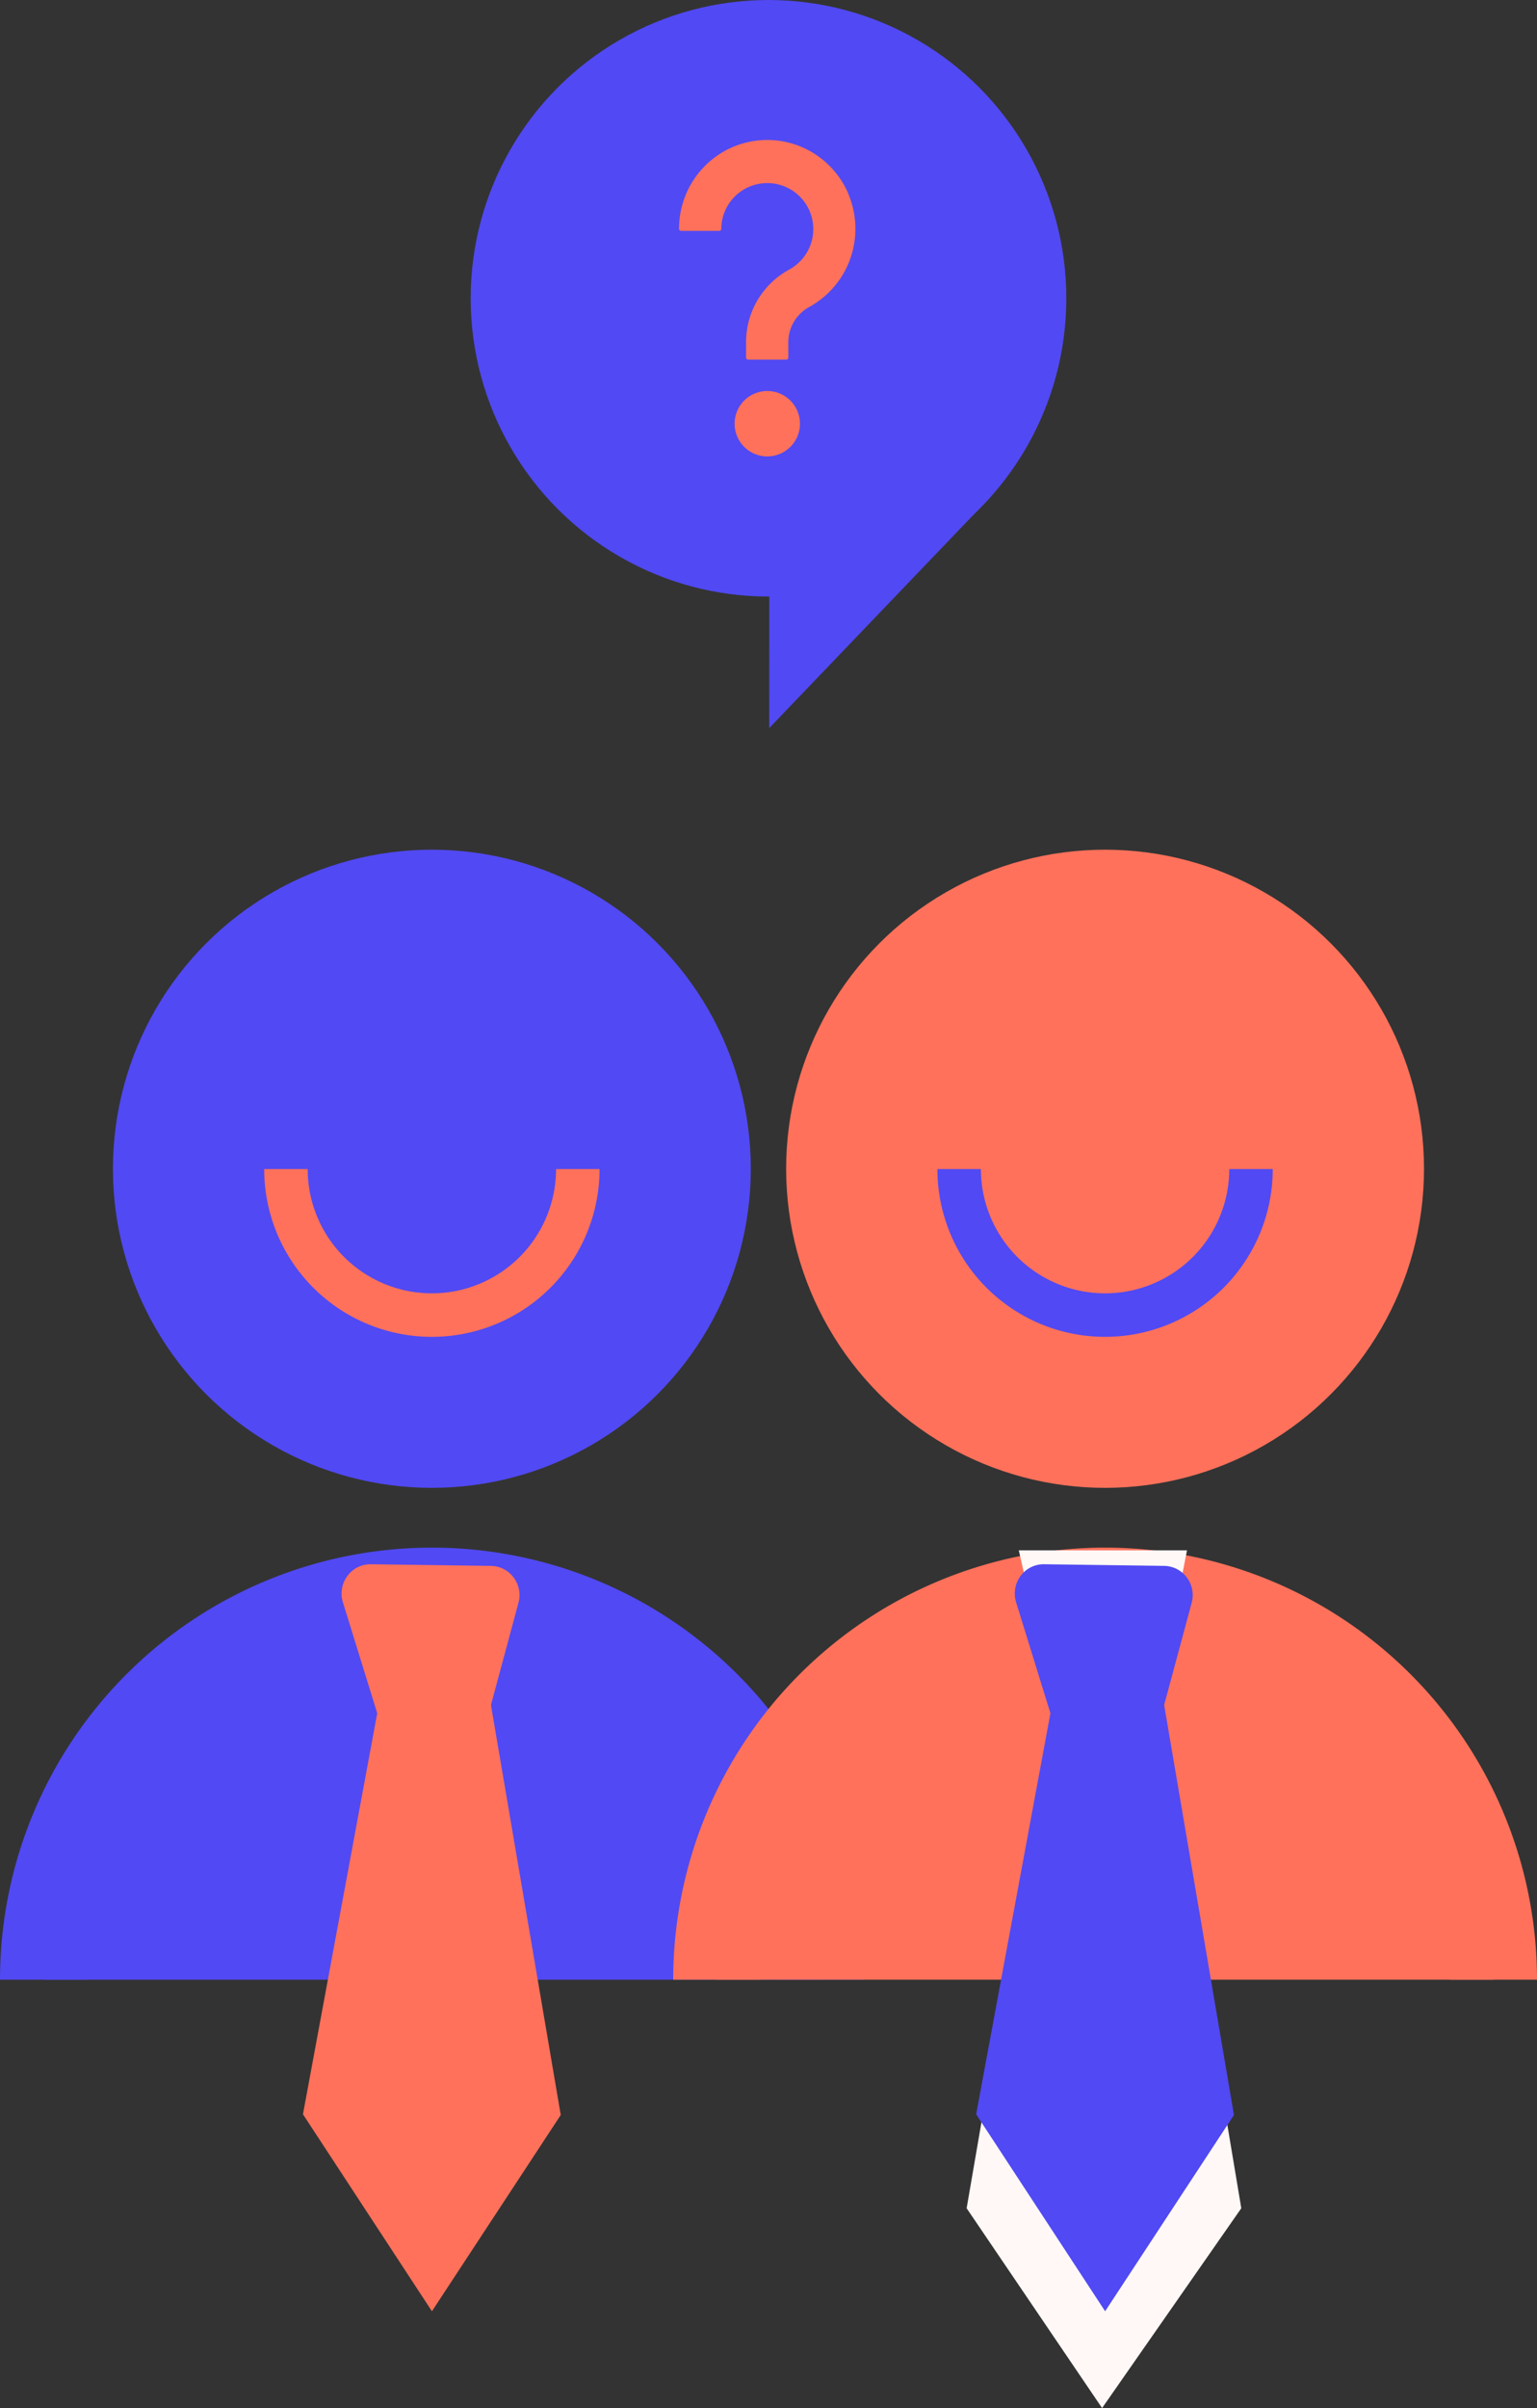
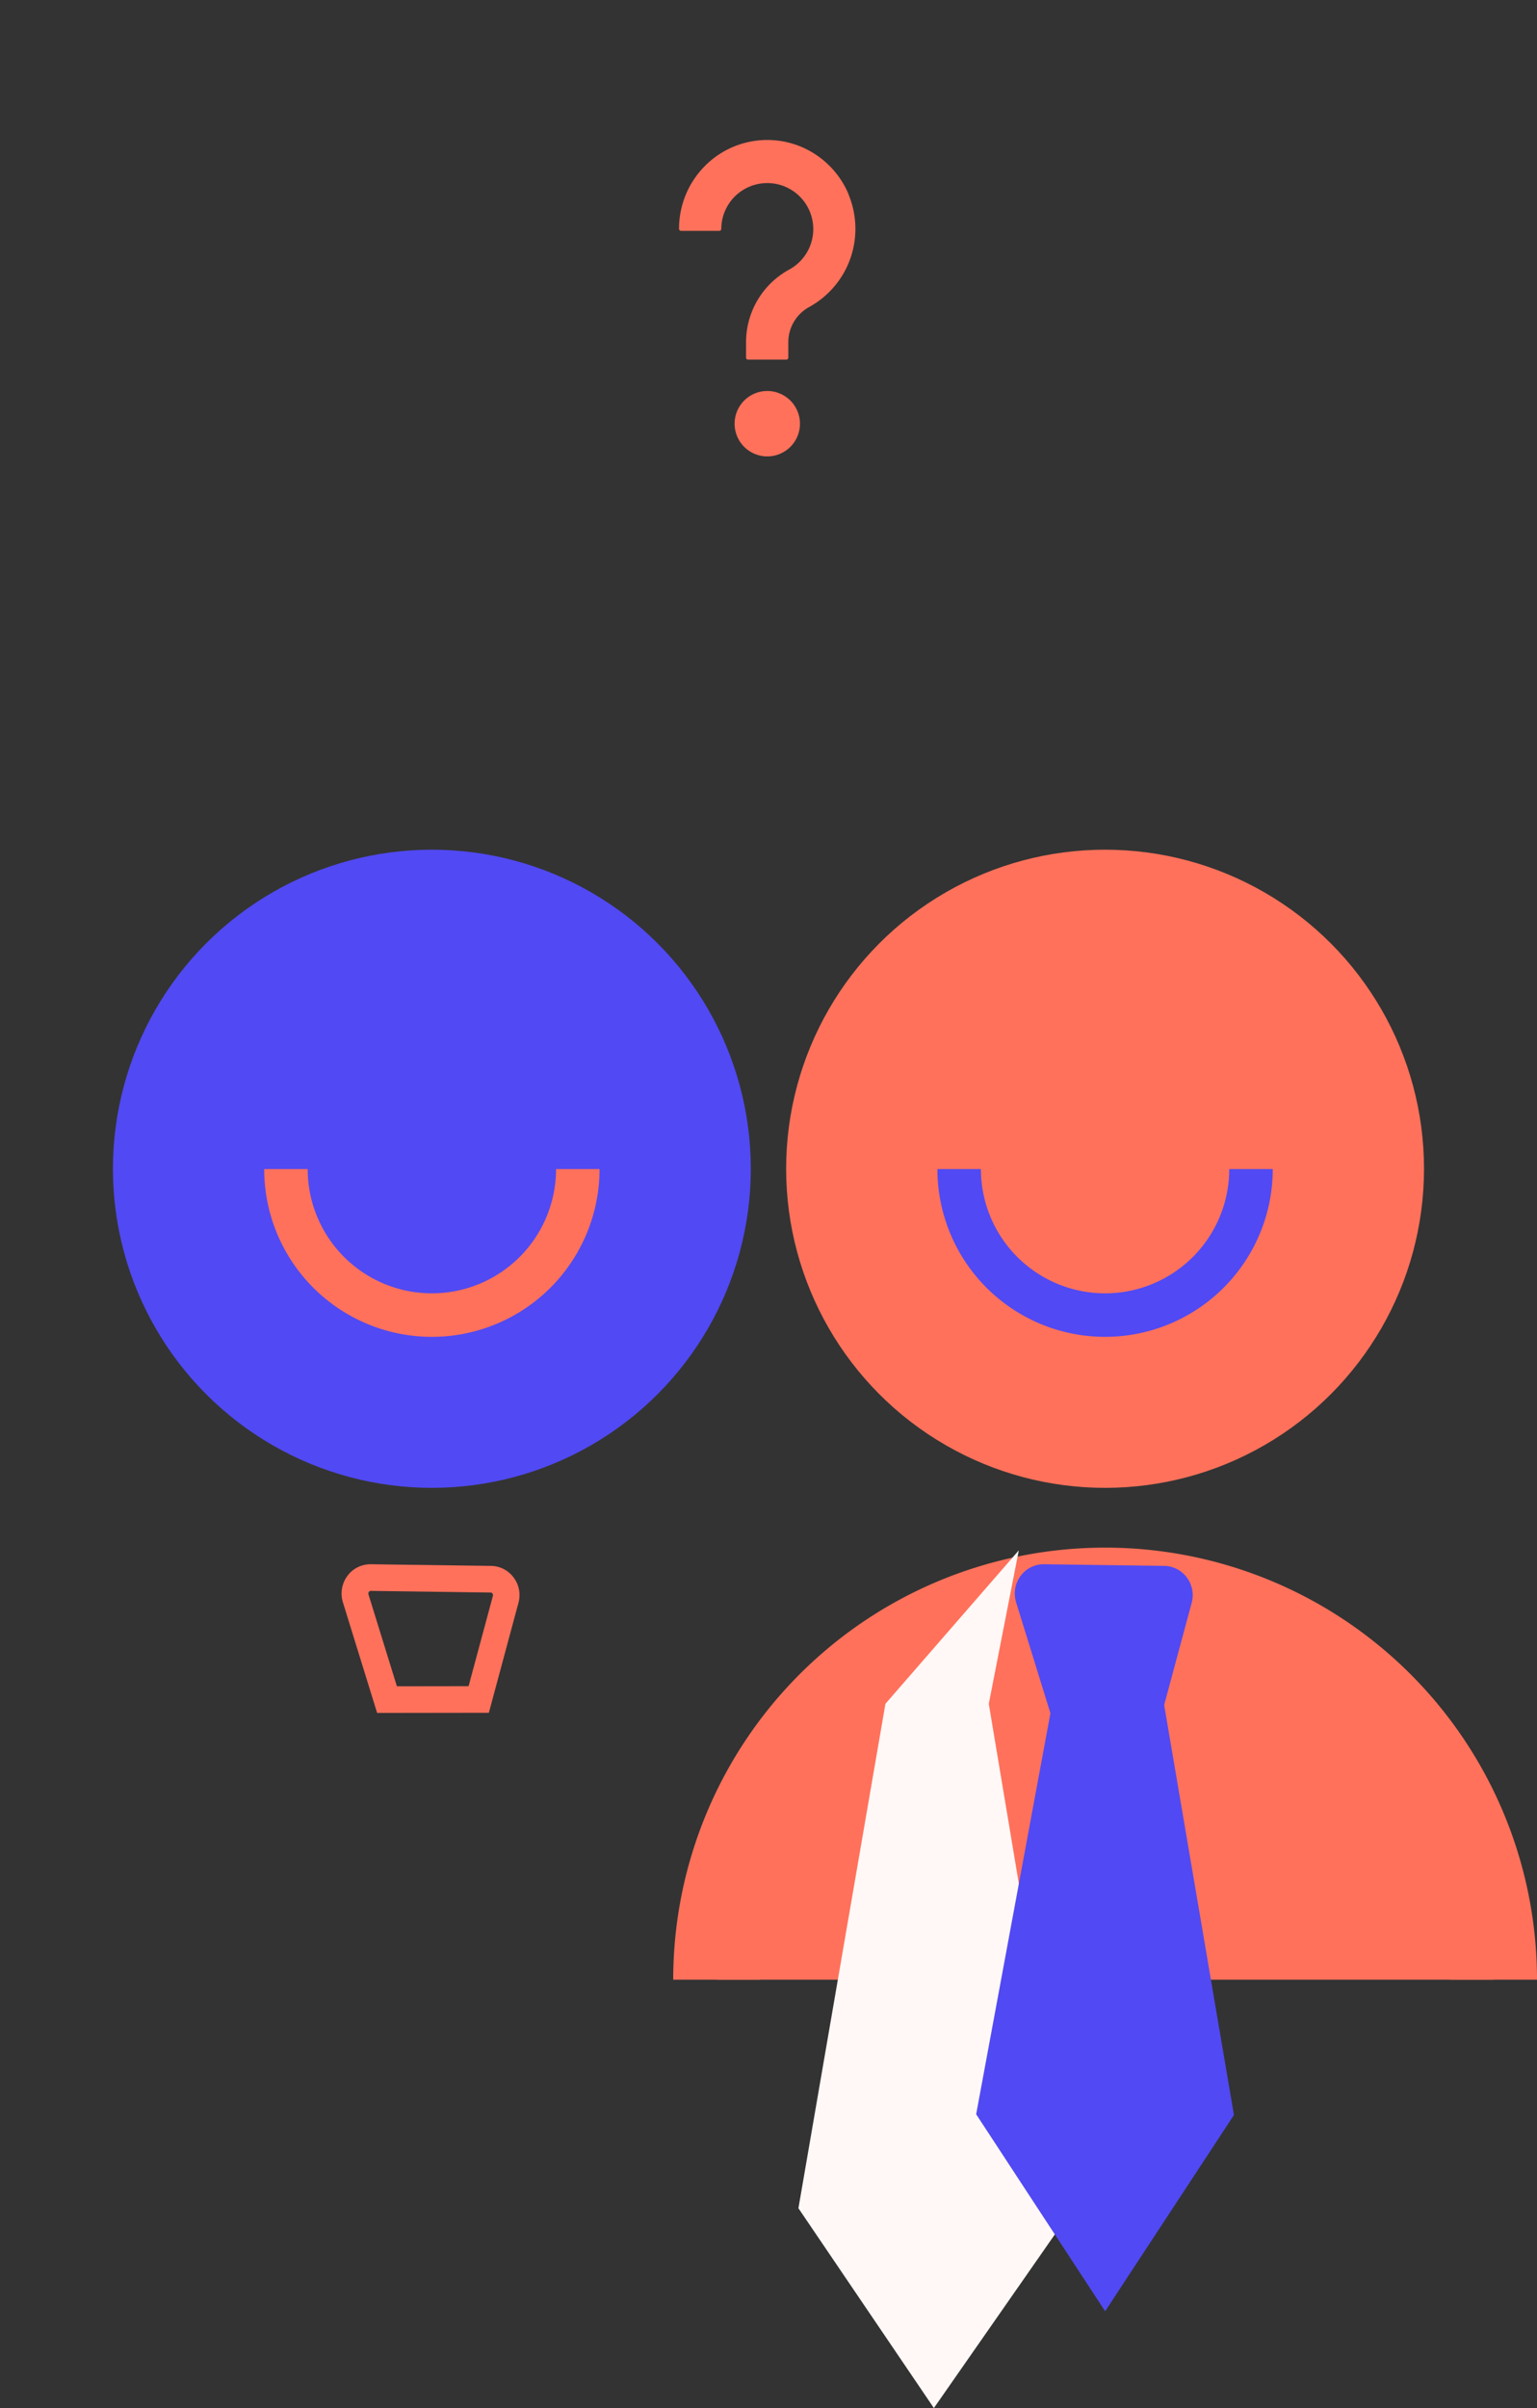
<svg xmlns="http://www.w3.org/2000/svg" width="53" height="83" viewBox="0 0 53 83">
  <rect x="0" y="0" width="53" height="83" fill="#333333" stroke="none" />
  <g transform="translate(-71.5 -612.375)">
    <g transform="translate(73 643.162)">
      <g transform="translate(0 0)">
        <circle cx="9.498" cy="9.498" r="9.498" transform="translate(3.894)" fill="#5149f3" stroke="#5149f3" stroke-miterlimit="10" stroke-width="3" />
-         <path d="M1255.49,543.533a13.393,13.393,0,0,1,26.786,0" transform="translate(-1255.49 -506.084)" fill="#5149f3" stroke="#5149f3" stroke-miterlimit="10" stroke-width="3" />
        <path d="M1280.055,506.488a5.032,5.032,0,0,1-10.064,0" transform="translate(-1261.631 -496.979)" fill="none" stroke="#ff715b" stroke-miterlimit="10" stroke-width="1.5" />
      </g>
      <g transform="translate(8.948 22.919)">
        <g transform="translate(0 4.221)">
-           <path d="M660.531,376.2l-4.447-6.79.078-.423,2.661-14.362,3.6-.162,2.55,14.972Zm-1.268-3.946,1.269,1.938,3.285-5-.711-4.175-1.6-9.41-1.755.079-2.5,13.49Z" transform="translate(-656.085 -354.463)" fill="#ff715b" />
-         </g>
+           </g>
        <g transform="translate(1.394 0) rotate(3)">
          <path d="M1.44,5.267.062,1.521A1.022,1.022,0,0,1,.172.6.986.986,0,0,1,.96.16L5.093,0a.989.989,0,0,1,.8.355,1.011,1.011,0,0,1,.215.868L5.287,5.06ZM5.132.918h0L1,1.077a.075.075,0,0,0-.061.036.1.1,0,0,0-.01.091l1.144,3.11,2.468-.133.674-3.15a.1.1,0,0,0-.02-.085A.073.073,0,0,0,5.132.918Z" transform="translate(0 0)" fill="#ff715b" />
        </g>
      </g>
-       <path d="M1027.747-18459.77h4.676l-.834,4.262,2.342,14.012-3.868,5.549-3.764-5.549,2.42-14.012Z" transform="translate(-1016.723 18483.566)" fill="#ff715b" />
      <g transform="translate(23.214)">
        <g transform="translate(0 0)">
          <circle cx="9.498" cy="9.498" r="9.498" transform="translate(3.894)" fill="#ff715b" stroke="#ff715b" stroke-miterlimit="10" stroke-width="3" />
          <path d="M1255.49,543.533a13.393,13.393,0,0,1,26.786,0" transform="translate(-1255.49 -506.084)" fill="#ff715b" stroke="#ff715b" stroke-miterlimit="10" stroke-width="3" />
          <path d="M1280.055,506.488a5.032,5.032,0,0,1-10.064,0" transform="translate(-1261.631 -496.979)" fill="none" stroke="#5149f3" stroke-miterlimit="10" stroke-width="1.5" />
        </g>
-         <path d="M1028.1-18459.77h5.8l-1.035,5.289,2.907,17.387-4.8,6.887-4.671-6.887,3-17.387Z" transform="translate(-1017.683 18482.42)" fill="#fff8f6" />
+         <path d="M1028.1-18459.77l-1.035,5.289,2.907,17.387-4.8,6.887-4.671-6.887,3-17.387Z" transform="translate(-1017.683 18482.42)" fill="#fff8f6" />
        <g transform="translate(8.948 22.919)">
          <g transform="translate(0 4.221)">
            <path d="M660.531,376.2l-4.447-6.79.078-.423,2.661-14.362,3.6-.162,2.55,14.972Zm-1.268-3.946,1.269,1.938,3.285-5-.711-4.175-1.6-9.41-1.755.079-2.5,13.49Z" transform="translate(-656.085 -354.463)" fill="#5149f3" />
          </g>
          <g transform="translate(1.394 0) rotate(3)">
            <path d="M1.44,5.267.062,1.521A1.022,1.022,0,0,1,.172.6.986.986,0,0,1,.96.16L5.093,0a.989.989,0,0,1,.8.355,1.011,1.011,0,0,1,.215.868L5.287,5.06ZM5.132.918h0L1,1.077a.075.075,0,0,0-.061.036.1.1,0,0,0-.01.091l1.144,3.11,2.468-.133.674-3.15a.1.1,0,0,0-.02-.085A.073.073,0,0,0,5.132.918Z" transform="translate(0 0)" fill="#5149f3" />
          </g>
        </g>
        <path d="M1027.747-18459.77h4.676l-.834,4.262,2.342,14.012-3.868,5.549-3.764-5.549,2.42-14.012Z" transform="translate(-1016.756 18483.566)" fill="#5149f3" />
      </g>
    </g>
    <g transform="translate(87.73 612.375)">
-       <ellipse cx="10.27" cy="10.281" rx="10.27" ry="10.281" fill="#5149f3" />
      <g transform="translate(7.185 4.825)">
        <path d="M30.563,6.855a3.061,3.061,0,0,0-1.619-1.629,3.028,3.028,0,0,0-3.336.656,3.066,3.066,0,0,0-.891,2.166.069.069,0,0,0,.069.069h1.32a.069.069,0,0,0,.068-.069,1.586,1.586,0,1,1,2.552,1.266,1.624,1.624,0,0,1-.167.113l-.02.012-.011.006h0a2.851,2.851,0,0,0-1.5,2.515v.526a.069.069,0,0,0,.069.069h1.32a.069.069,0,0,0,.068-.069V11.96a1.386,1.386,0,0,1,.736-1.227l.029-.016.008-.005.032-.019a3.03,3.03,0,0,0,.32-.217,3.088,3.088,0,0,0,.865-1.053,3.086,3.086,0,0,0,.084-2.568Z" transform="translate(-24.717 -4.985)" fill="#ff715b" />
        <path d="M41.828,76.4a1.127,1.127,0,1,0,1.127,1.127A1.128,1.128,0,0,0,41.828,76.4Z" transform="translate(-38.785 -67.748)" fill="#ff715b" />
      </g>
-       <path d="M3.91,0,7.016,7.329,0,10.312Z" transform="matrix(-0.921, -0.391, 0.391, -0.921, 13.896, 26.625)" fill="#5149f3" />
    </g>
  </g>
</svg>